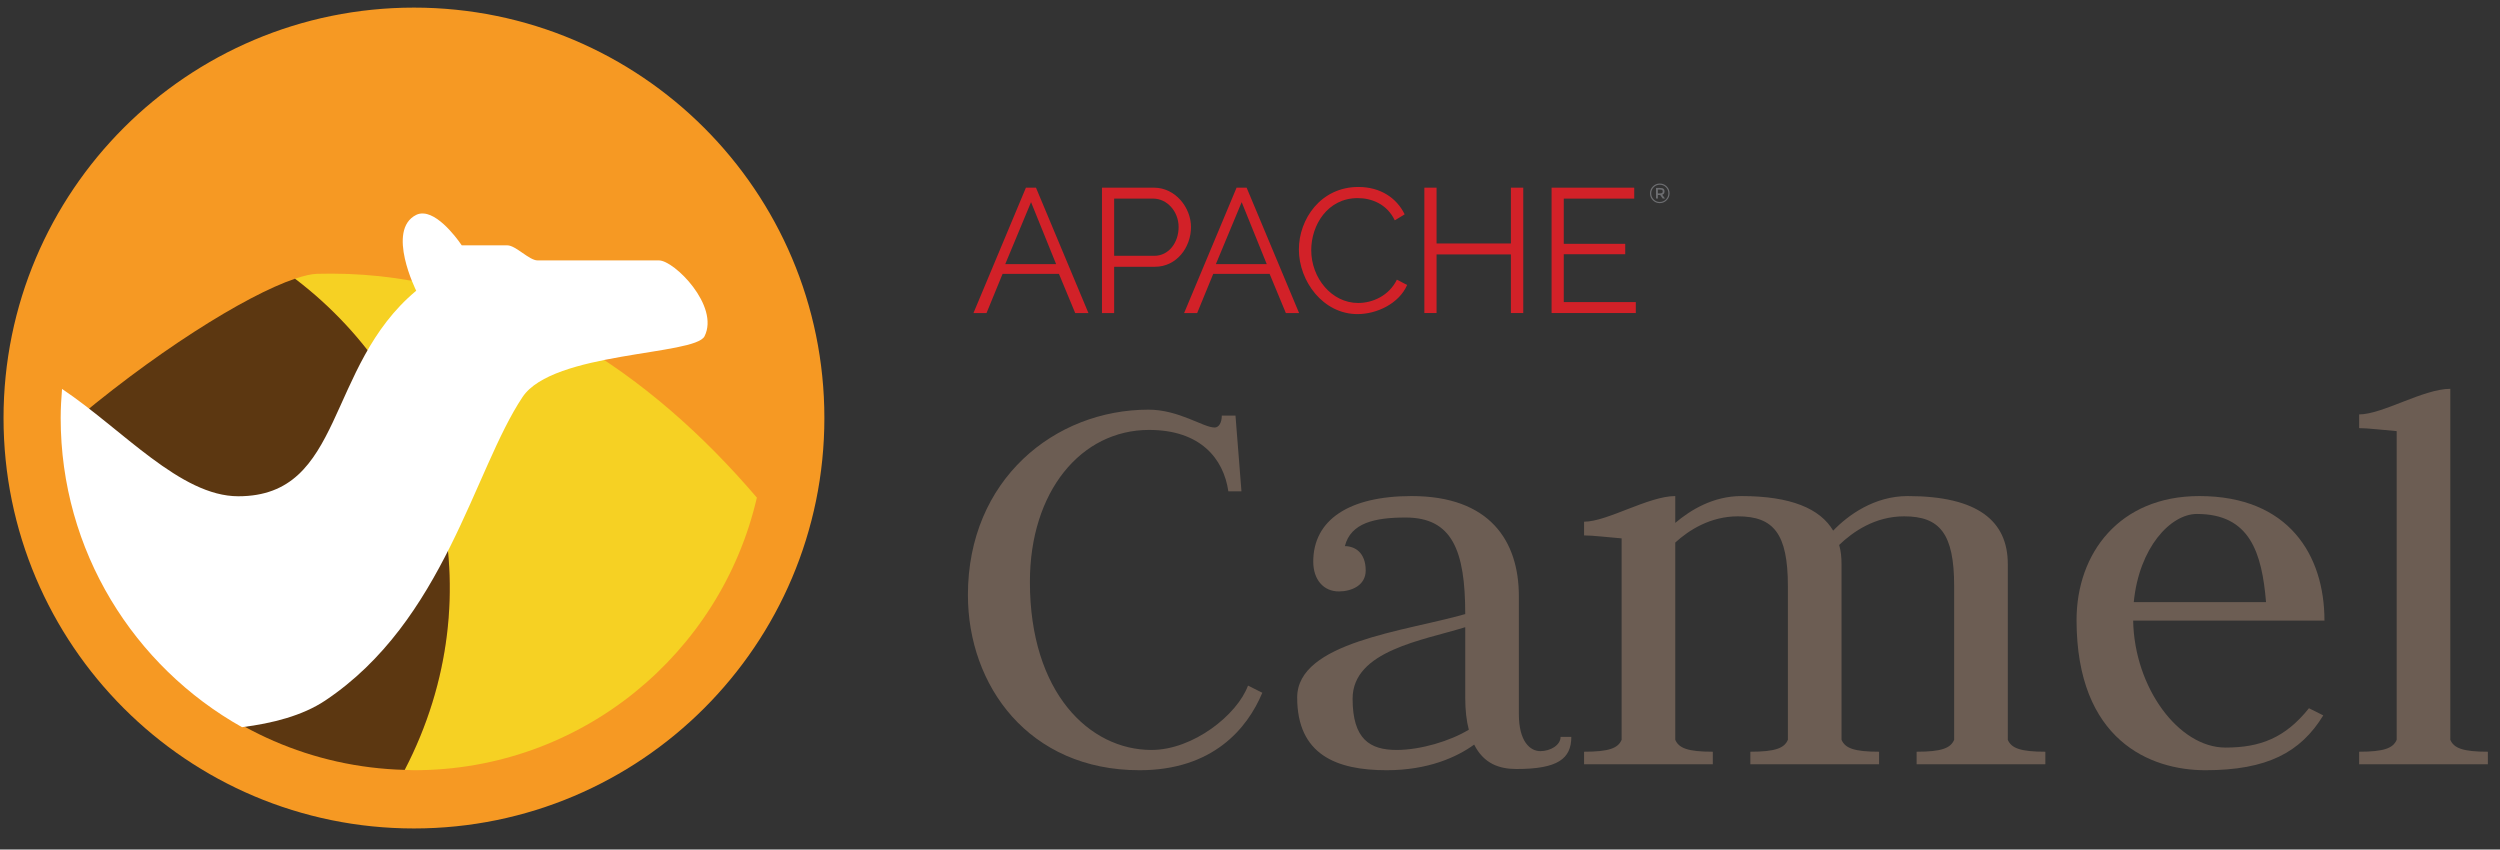
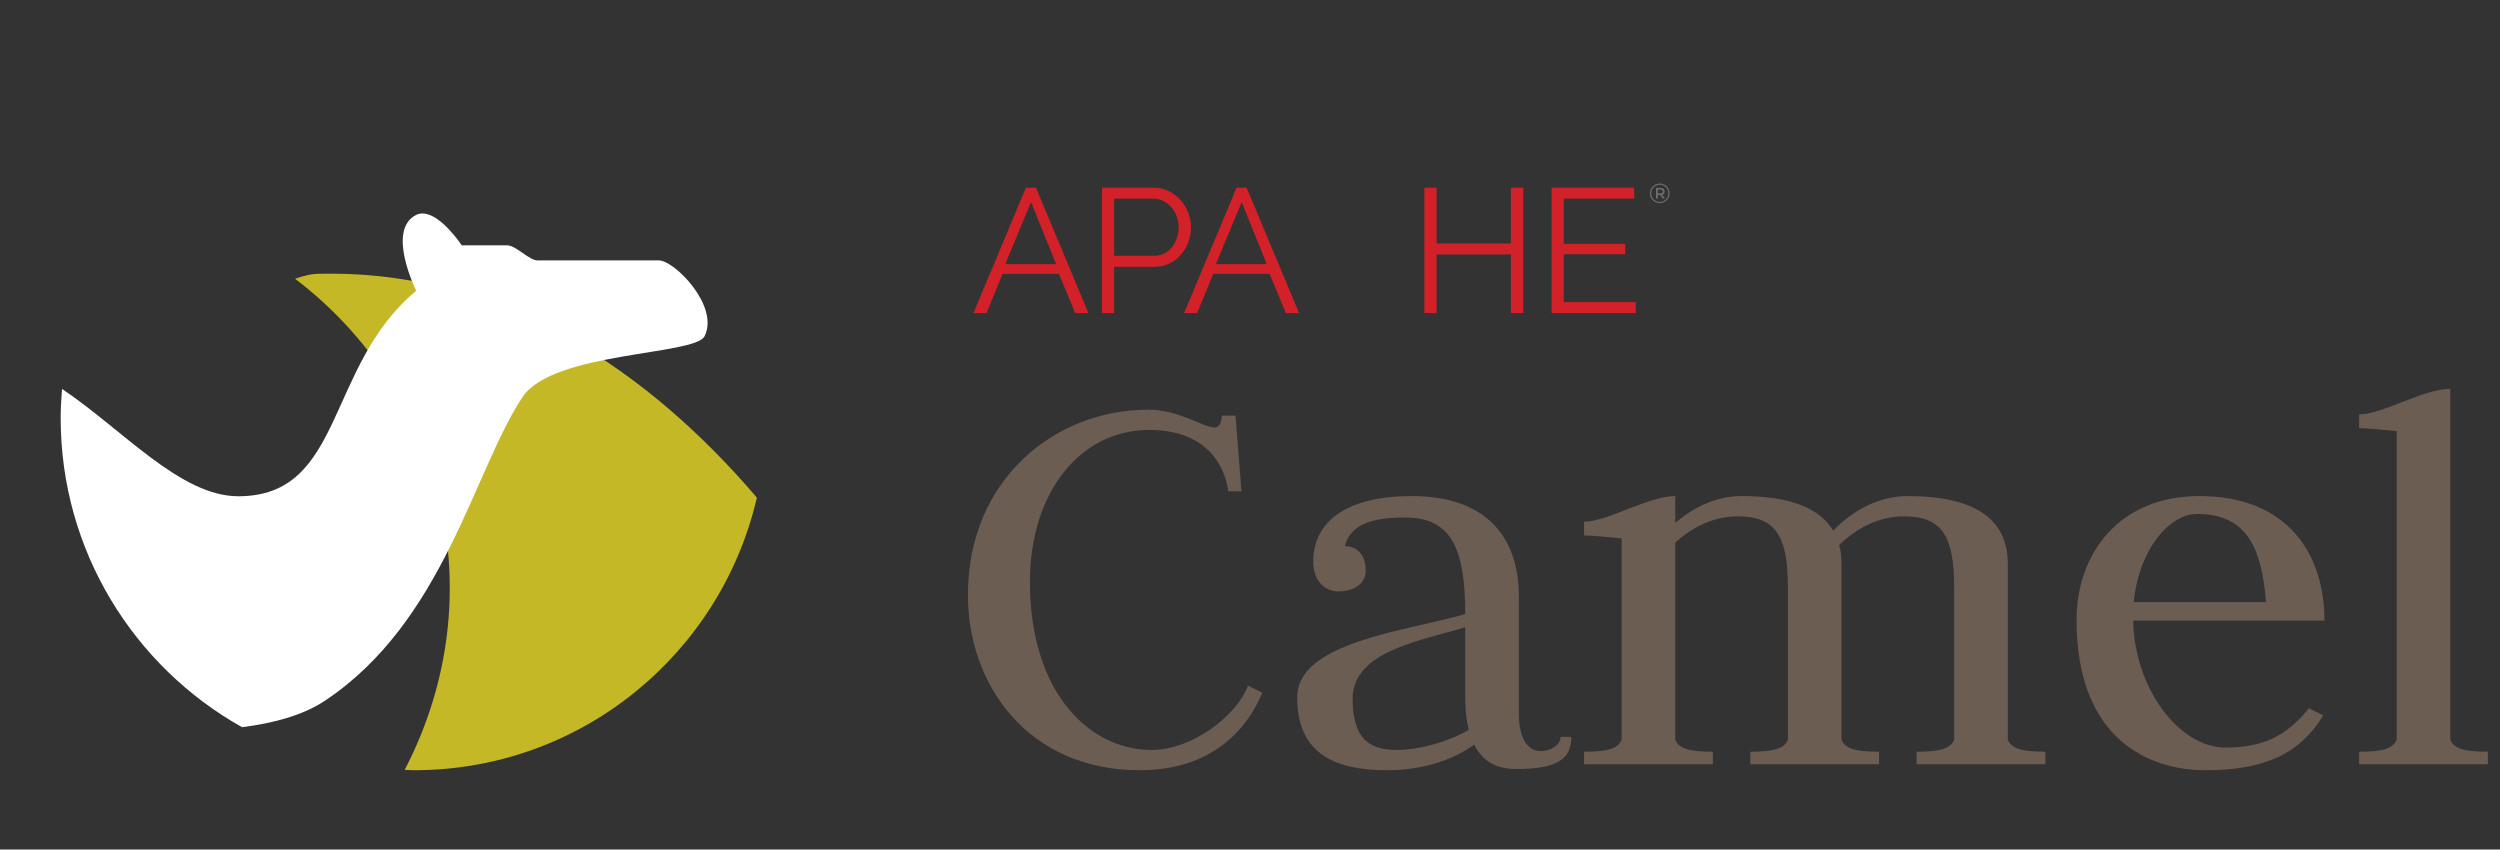
<svg xmlns="http://www.w3.org/2000/svg" width="103" height="35" viewBox="0 0 103 35" fill="none">
  <rect x="0" y="0" width="103" height="35" fill="#333333" stroke="none" />
  <path d="M47.342 17.713C49.454 17.713 50.411 18.891 50.608 20.242H51.148L50.902 17.123H50.338C50.338 17.418 50.215 17.614 50.043 17.614C49.577 17.614 48.57 16.878 47.318 16.878C43.463 16.878 39.878 19.751 39.878 24.514C39.878 28.246 42.383 31.733 46.949 31.733C49.969 31.733 51.393 30.014 52.007 28.541L51.418 28.246C50.976 29.449 49.159 30.898 47.44 30.898C44.887 30.898 42.432 28.541 42.432 23.974C42.432 20.242 44.543 17.713 47.342 17.713Z" fill="#6C5D53" />
  <path d="M55.408 22.501C55.653 21.543 56.636 21.322 57.912 21.322C59.827 21.322 60.368 22.673 60.368 25.3C57.888 26.012 53.444 26.454 53.444 28.737C53.444 31.094 55.064 31.733 57.127 31.733C58.845 31.733 60.024 31.192 60.736 30.677C61.129 31.462 61.767 31.683 62.479 31.683C64.173 31.683 64.738 31.266 64.738 30.358H64.296C64.296 30.701 63.879 30.947 63.461 30.947C63.044 30.947 62.577 30.554 62.577 29.425V24.563C62.577 22.28 61.374 20.438 58.158 20.438C55.58 20.438 54.106 21.42 54.106 23.139C54.106 23.876 54.524 24.367 55.162 24.367C55.678 24.367 56.267 24.121 56.267 23.507C56.267 22.746 55.801 22.501 55.408 22.501ZM60.515 30.063C59.754 30.529 58.526 30.898 57.544 30.898C56.439 30.898 55.727 30.456 55.727 28.786C55.727 26.797 58.649 26.38 60.368 25.84V28.737C60.368 29.253 60.417 29.695 60.515 30.063Z" fill="#6C5D53" />
  <path d="M65.264 31.487H70.567V30.971C69.536 30.971 69.168 30.824 69.021 30.48V22.353C69.585 21.838 70.469 21.273 71.599 21.273C73.072 21.273 73.661 21.985 73.661 24.146V30.48C73.514 30.824 73.145 30.971 72.114 30.971V31.487H77.418V30.971C76.386 30.971 76.018 30.824 75.871 30.48V23.237C75.871 22.967 75.846 22.697 75.773 22.452C76.337 21.911 77.246 21.273 78.449 21.273C79.922 21.273 80.511 21.985 80.511 24.146V30.48C80.364 30.824 79.996 30.971 78.965 30.971V31.487H84.268V30.971C83.237 30.971 82.868 30.824 82.721 30.48V23.237C82.721 21.47 81.493 20.438 78.596 20.438C77.221 20.438 76.141 21.224 75.527 21.862C74.987 20.954 73.784 20.438 71.746 20.438C70.592 20.438 69.659 21.003 69.021 21.543V20.438C67.916 20.438 66.222 21.494 65.264 21.494V22.059C65.632 22.059 66.197 22.132 66.811 22.181V30.48C66.663 30.824 66.295 30.971 65.264 30.971V31.487Z" fill="#6C5D53" />
  <path d="M87.886 25.57H95.768C95.768 22.869 94.294 20.438 90.612 20.438C87.321 20.438 85.554 22.795 85.554 25.545C85.554 30.505 88.598 31.733 90.857 31.733C93.411 31.733 94.785 30.996 95.719 29.474L95.129 29.179C94.147 30.407 93.116 30.8 91.692 30.8C89.752 30.8 87.935 28.32 87.886 25.57ZM87.911 24.809C88.132 22.55 89.433 21.175 90.513 21.175C92.698 21.175 93.19 22.771 93.361 24.809H87.911Z" fill="#6C5D53" />
  <path d="M97.196 31.487H102.5V30.971C101.469 30.971 101.1 30.824 100.953 30.48V16.019C99.848 16.019 98.154 17.074 97.196 17.074V17.639C97.565 17.639 98.129 17.713 98.743 17.762V30.48C98.596 30.824 98.228 30.971 97.196 30.971V31.487Z" fill="#6C5D53" />
  <path d="M40.107 12.897L42.268 7.732H42.682L44.843 12.897H44.298L43.628 11.282H41.307L40.645 12.897H40.107ZM42.479 8.328L41.416 10.882H43.512L42.479 8.328Z" fill="#D22128" />
  <path d="M45.401 12.897V7.732H47.541C48.428 7.732 49.069 8.554 49.069 9.354C49.069 10.198 48.472 10.991 47.584 10.991H45.903V12.897H45.401ZM45.903 10.54H47.554C48.166 10.54 48.559 9.979 48.559 9.354C48.559 8.706 48.078 8.182 47.511 8.182H45.903V10.54Z" fill="#D22128" />
  <path d="M48.786 12.897L50.947 7.732H51.361L53.522 12.897H52.977L52.307 11.282H49.986L49.324 12.897H48.786ZM51.157 8.328L50.094 10.882H52.19L51.157 8.328Z" fill="#D22128" />
-   <path d="M55.966 7.703C56.883 7.703 57.552 8.168 57.872 8.831L57.465 9.078C57.137 8.395 56.497 8.162 55.937 8.162C54.699 8.162 54.023 9.268 54.023 10.308C54.023 11.45 54.86 12.483 55.958 12.483C56.541 12.483 57.224 12.192 57.552 11.522L57.974 11.741C57.639 12.511 56.722 12.941 55.929 12.941C54.511 12.941 53.514 11.588 53.514 10.278C53.514 9.034 54.409 7.703 55.966 7.703Z" fill="#D22128" />
  <path d="M62.758 7.732V12.897H62.249V10.482H59.186V12.897H58.684V7.732H59.186V10.031H62.249V7.732H62.758Z" fill="#D22128" />
  <path d="M67.395 12.446V12.897H63.925V7.732H67.33V8.183H64.427V10.046H66.959V10.474H64.427V12.446H67.395Z" fill="#D22128" />
  <path d="M68.668 7.679C68.747 7.758 68.786 7.853 68.786 7.964C68.786 8.075 68.747 8.17 68.668 8.25C68.59 8.329 68.494 8.369 68.382 8.369C68.269 8.369 68.174 8.33 68.097 8.251C68.019 8.173 67.98 8.078 67.98 7.967C67.98 7.856 68.019 7.761 68.097 7.681C68.176 7.602 68.271 7.562 68.383 7.562C68.495 7.562 68.59 7.601 68.668 7.679ZM68.635 8.216C68.703 8.147 68.737 8.063 68.737 7.965C68.737 7.867 68.703 7.784 68.635 7.715C68.567 7.646 68.483 7.611 68.385 7.611C68.286 7.611 68.202 7.646 68.133 7.715C68.065 7.785 68.03 7.869 68.03 7.967C68.03 8.064 68.064 8.148 68.132 8.217C68.2 8.286 68.283 8.321 68.381 8.321C68.48 8.321 68.566 8.286 68.635 8.216ZM68.578 7.887C68.578 7.96 68.546 8.005 68.483 8.023L68.599 8.181H68.505L68.4 8.035H68.304V8.181H68.228V7.744H68.393C68.459 7.744 68.506 7.755 68.535 7.778C68.564 7.801 68.578 7.837 68.578 7.887ZM68.481 7.948C68.496 7.936 68.504 7.915 68.504 7.886C68.504 7.858 68.496 7.837 68.48 7.827C68.464 7.816 68.437 7.81 68.397 7.81H68.304V7.968H68.395C68.437 7.968 68.465 7.961 68.481 7.948Z" fill="#6D6E71" />
-   <path d="M17.055 31.178C24.762 31.178 31.01 24.93 31.01 17.223C31.01 9.515 24.762 3.268 17.055 3.268C9.348 3.268 3.1 9.515 3.1 17.223C3.1 24.93 9.348 31.178 17.055 31.178Z" fill="url(#paint0_linear_2142_9753)" stroke="url(#paint1_linear_2142_9753)" stroke-width="5.909" stroke-linejoin="round" />
  <path opacity="0.75" d="M13.661 11.274C13.462 11.274 13.261 11.275 13.061 11.281C12.828 11.288 12.515 11.362 12.154 11.483C18.25 16.112 20.441 24.462 16.674 31.718C16.802 31.722 16.929 31.733 17.058 31.733C23.942 31.733 29.696 26.935 31.183 20.502C26.814 15.381 20.889 11.285 13.661 11.274Z" fill="url(#paint2_linear_2142_9753)" />
-   <path opacity="0.75" d="M12.154 11.483C10.13 12.165 6.269 14.564 2.556 17.768C2.838 25.401 9.021 31.519 16.674 31.719C20.441 24.462 18.25 16.112 12.154 11.483Z" fill="#28170B" />
  <path d="M17.455 8.797C17.35 8.79 17.247 8.803 17.148 8.853C15.898 9.478 17.148 11.978 17.148 11.978C13.397 15.104 14.194 20.446 9.817 20.446C7.431 20.446 5.058 17.702 2.556 16.023C2.524 16.419 2.5 16.819 2.5 17.223C2.5 22.695 5.516 27.46 9.971 29.96C11.217 29.803 12.461 29.488 13.395 28.865C18.304 25.592 19.523 19.366 21.529 16.358C22.778 14.482 28.632 14.645 29.027 13.854C29.653 12.604 27.777 10.729 27.151 10.729H22.149C21.8 10.729 21.251 10.108 20.901 10.108H19.024C19.024 10.108 18.193 8.847 17.455 8.797Z" fill="white" />
  <defs>
    <linearGradient id="paint0_linear_2142_9753" x1="1468.44" y1="-552.176" x2="1454" y2="-593.974" gradientUnits="userSpaceOnUse">
      <stop stop-color="#F69923" />
      <stop offset="0.11" stop-color="#F79A23" />
      <stop offset="0.945" stop-color="#E97826" />
    </linearGradient>
    <linearGradient id="paint1_linear_2142_9753" x1="1468.44" y1="-552.176" x2="1454" y2="-593.974" gradientUnits="userSpaceOnUse">
      <stop stop-color="#F69923" />
      <stop offset="0.08" stop-color="#F79A23" />
      <stop offset="0.419" stop-color="#E97826" />
    </linearGradient>
    <linearGradient id="paint2_linear_2142_9753" x1="1491.69" y1="-654.823" x2="1504.49" y2="-632.337" gradientUnits="userSpaceOnUse">
      <stop stop-color="#F6E423" />
      <stop offset="0.412" stop-color="#F79A23" />
      <stop offset="0.733" stop-color="#E97826" />
    </linearGradient>
  </defs>
</svg>